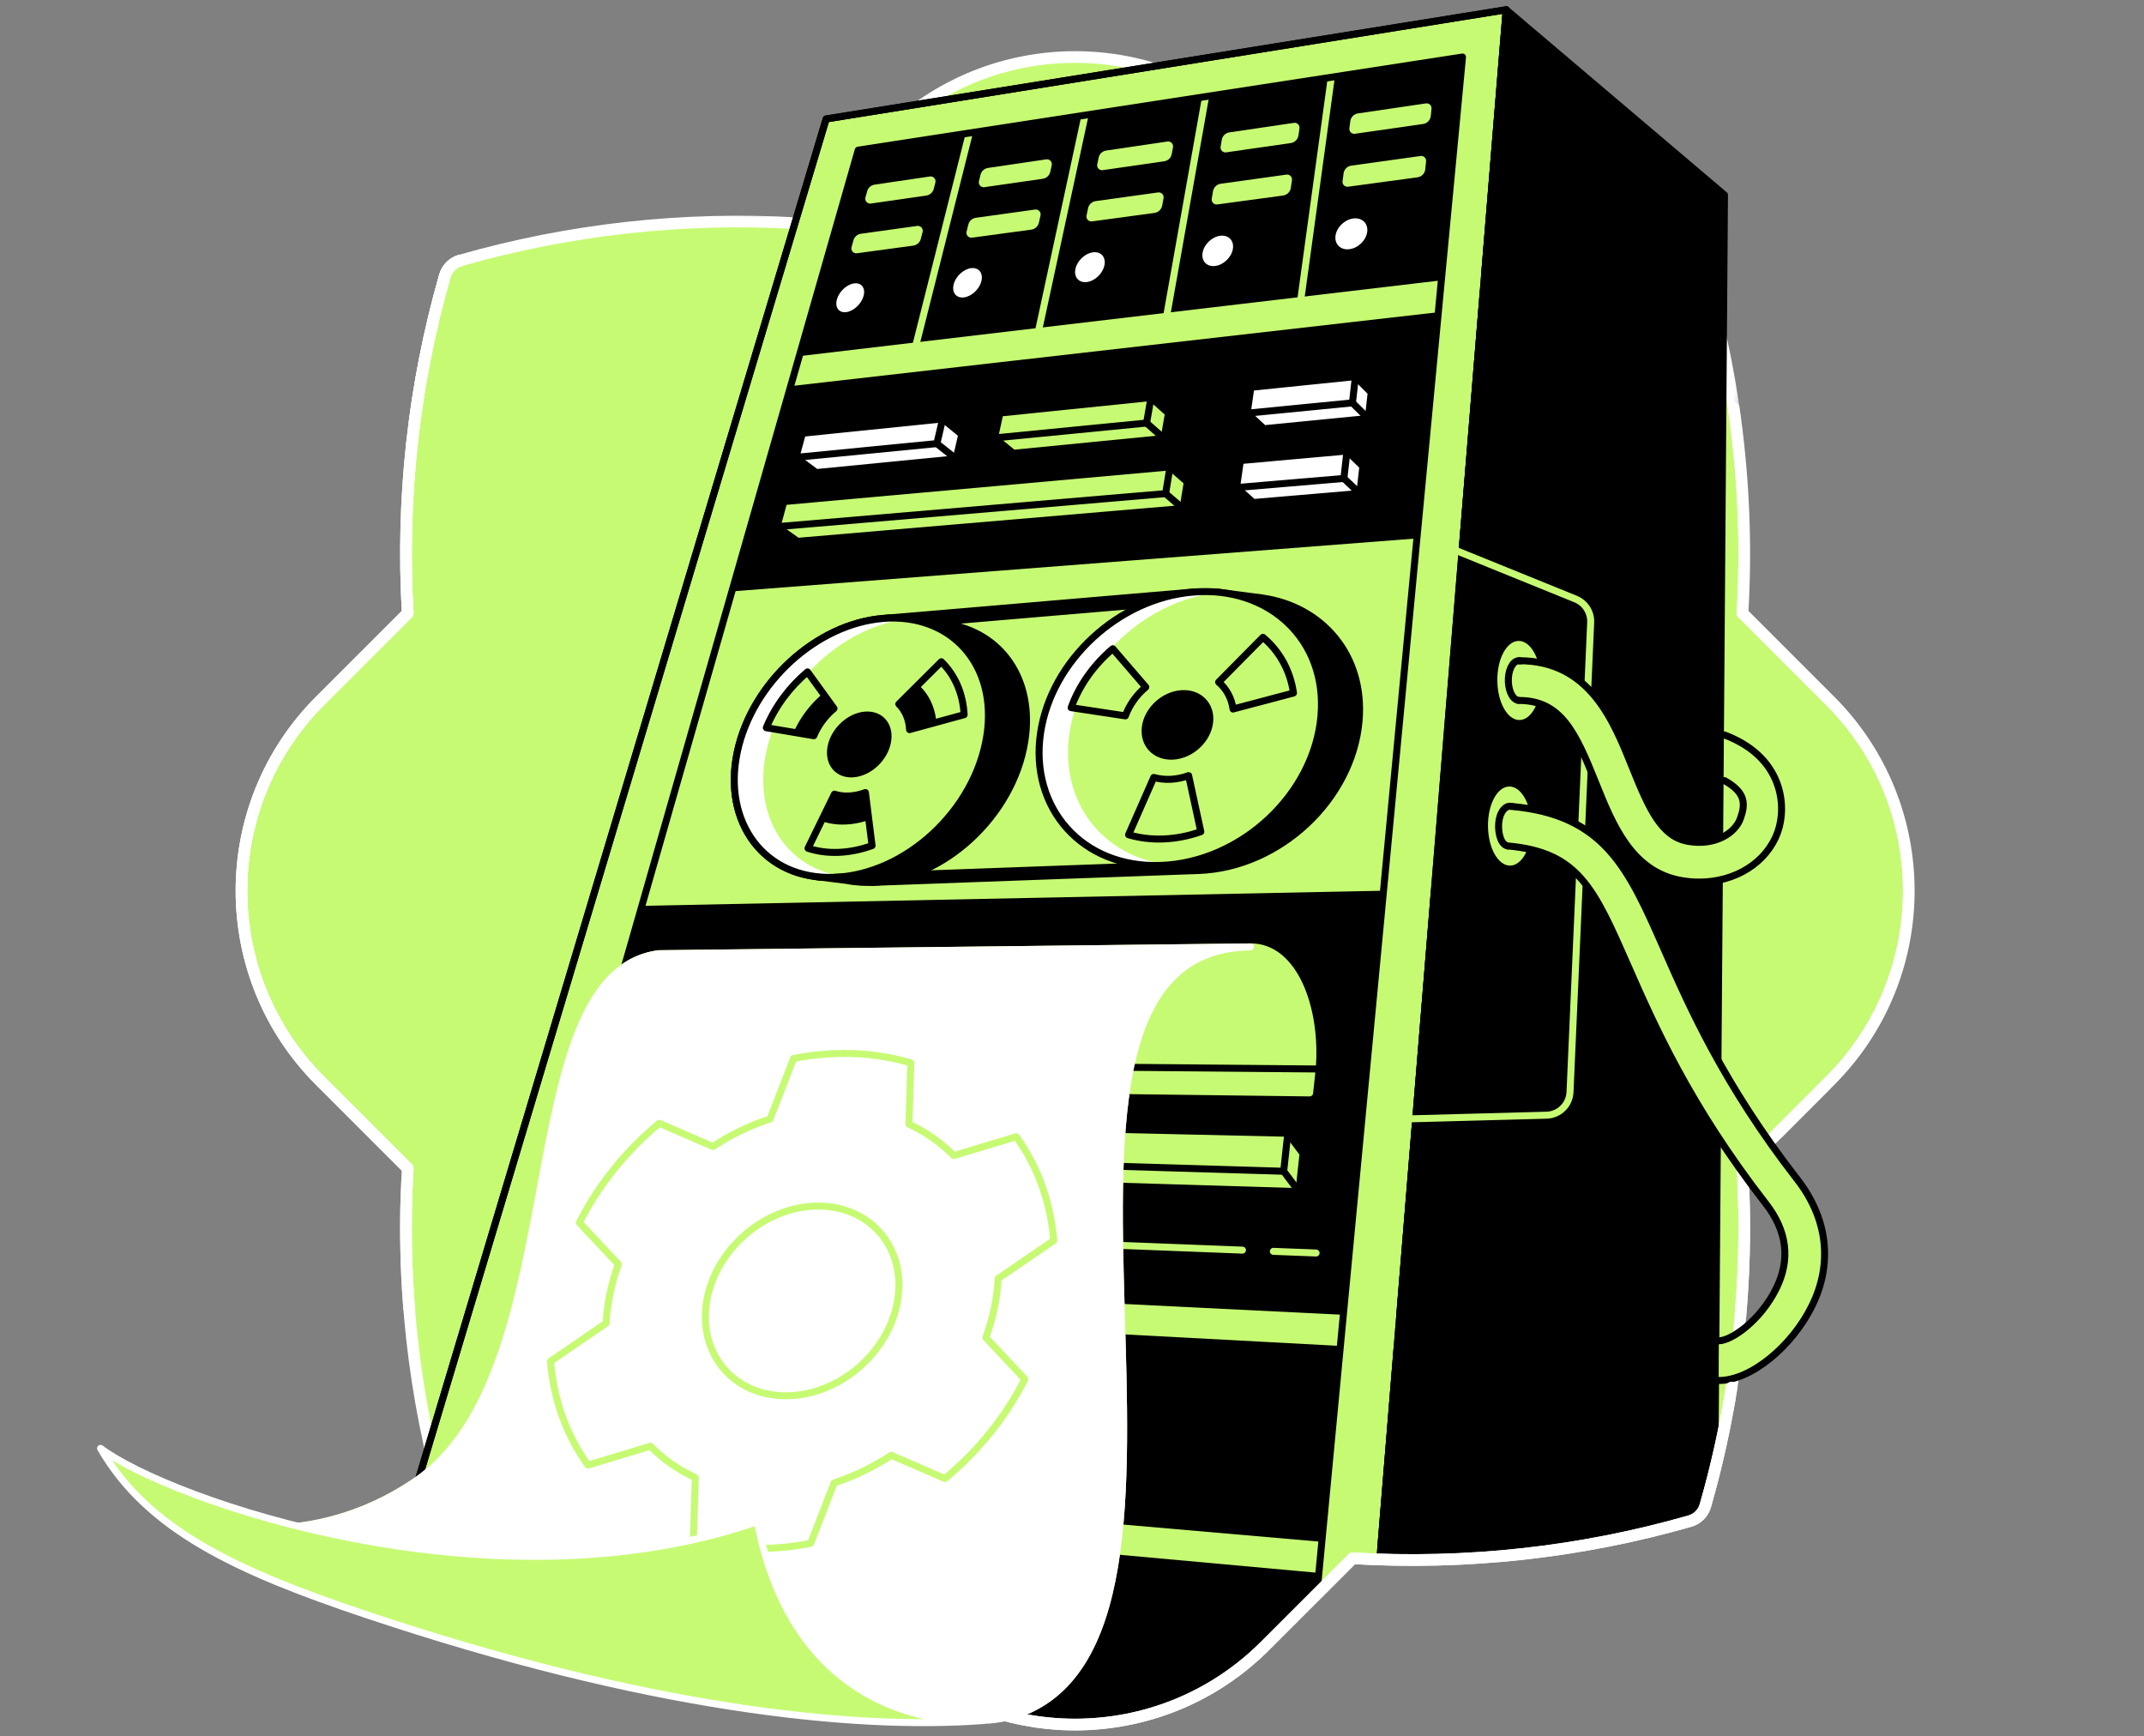
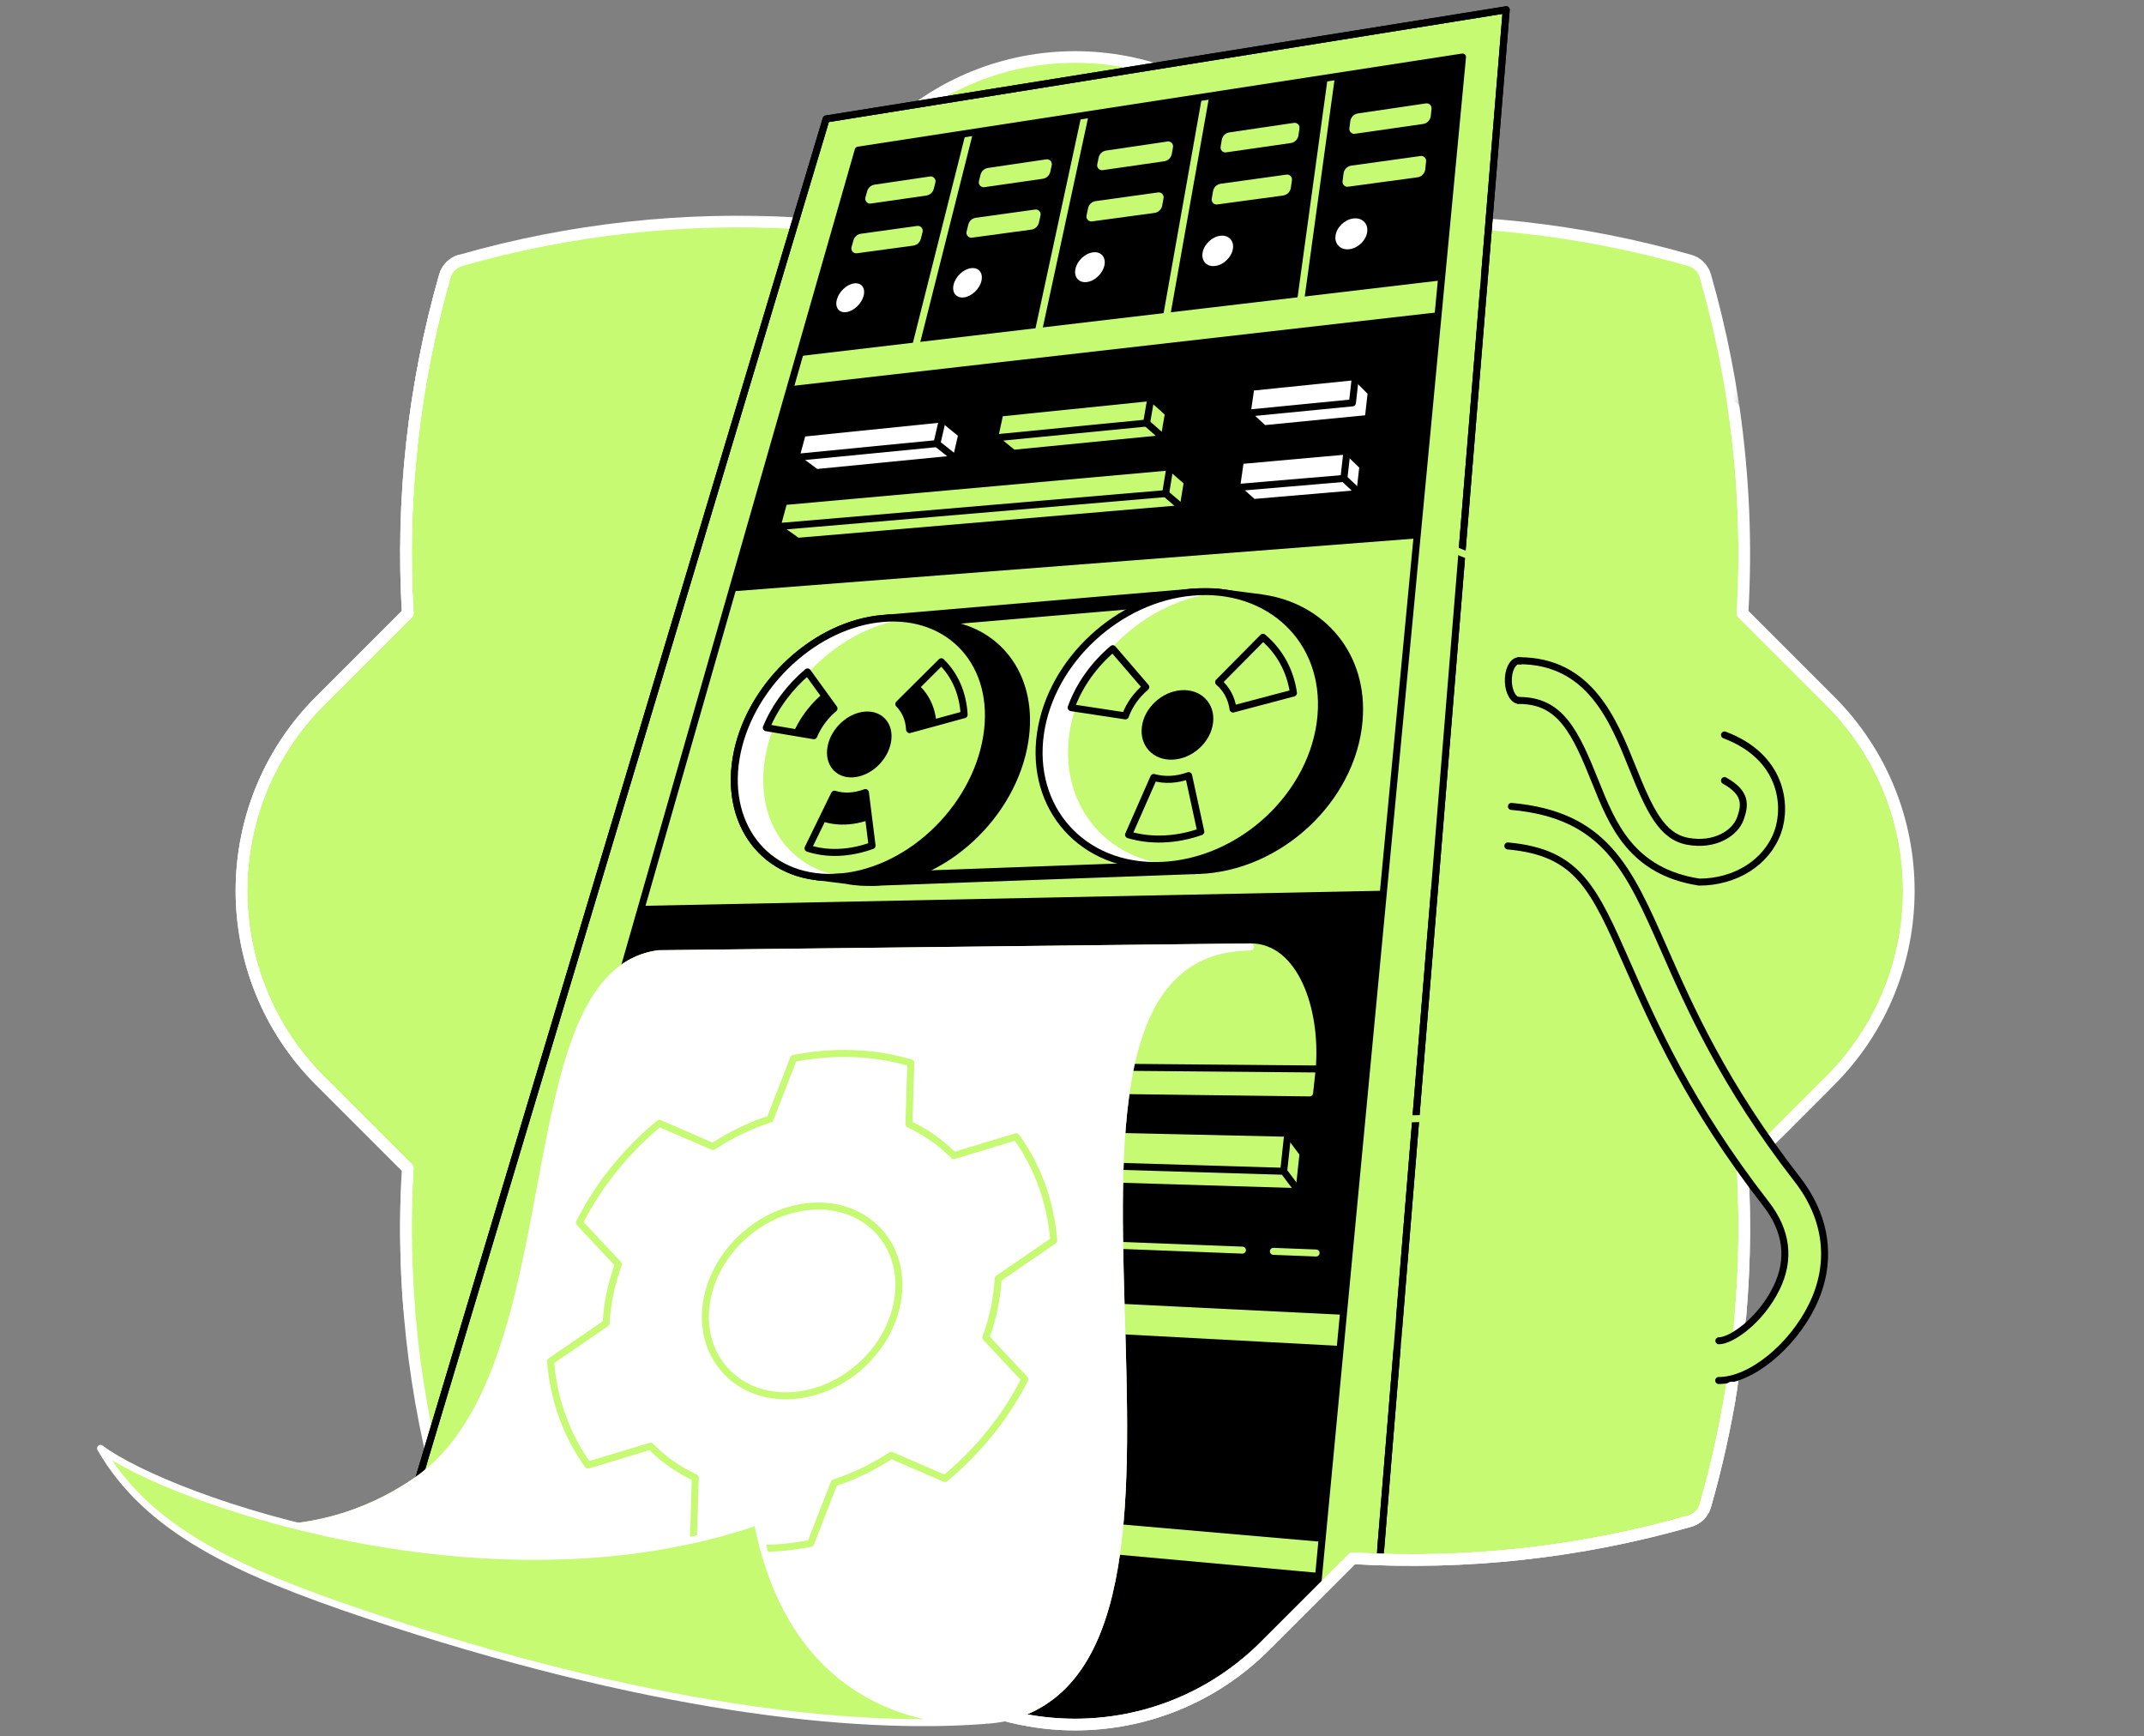
<svg xmlns="http://www.w3.org/2000/svg" width="368" height="298" viewBox="0 0 368 298" fill="none">
  <rect x="0" y="0" width="368" height="298" fill="#808080" stroke="none" />
  <g clip-path="url(#clip0_7488_4392)">
    <mask id="mask0_7488_4392" style="mask-type:luminance" maskUnits="userSpaceOnUse" x="-1" y="-7" width="329" height="303">
      <path d="M299.09 105.239C299.65 95.687 299.421 86.096 298.405 76.577C297.353 66.722 305.913 30.791 303.166 21.2C302.803 19.927 304.532 0.741 285.094 1.879L261.411 -1.238C246.841 -15.808 180.682 0.781 163.315 9.783C159.214 11.909 139.682 13.82 136.244 17.259L131.547 36.341C112.108 35.199 97.856 36.38 78.998 41.783C77.729 42.147 74.451 45.611 74.087 46.88C68.683 65.737 68.83 85.793 69.975 105.232L54.941 120.262C36.936 138.27 36.936 167.467 54.941 185.476L69.975 200.509C68.83 219.948 -6.125 220.105 -0.721 238.962C-0.358 240.236 10.357 263.829 11.627 264.197C30.487 269.6 65.855 297.107 85.294 295.965L151.923 282.455C160.929 291.461 172.732 295.965 184.53 295.965C196.333 295.965 208.135 291.461 217.137 282.455L232.167 267.425C251.606 268.57 271.205 266.447 290.062 261.044C291.332 260.68 292.341 259.674 292.702 258.404C294.26 252.965 295.544 247.462 296.557 241.923C296.704 241.127 298.255 241.295 298.391 240.496C300.563 227.595 316.324 252.566 315.561 239.536L314.116 185.476C332.128 167.467 332.128 138.27 314.116 120.262L299.086 105.232L299.09 105.239Z" fill="white" />
    </mask>
    <g mask="url(#mask0_7488_4392)">
      <path d="M299.089 105.239C300.231 85.8 298.105 66.201 292.705 47.344C292.341 46.071 291.335 45.065 290.065 44.701C271.208 39.301 251.613 37.179 232.171 38.32L217.14 23.29C199.132 5.282 169.935 5.282 151.923 23.29L136.889 38.32C117.451 37.179 97.855 39.305 78.994 44.708C77.725 45.072 76.719 46.078 76.355 47.348C70.951 66.205 68.829 85.8 69.974 105.239L54.941 120.269C36.936 138.278 36.936 167.475 54.941 185.483L69.974 200.517C68.829 219.955 70.951 239.547 76.355 258.405C76.719 259.678 77.725 260.684 78.994 261.048C97.855 266.451 117.451 268.573 136.889 267.432L151.923 282.462C169.935 300.474 199.132 300.474 217.14 282.462L232.171 267.432C251.609 268.577 271.208 266.455 290.065 261.051C291.335 260.687 292.345 259.682 292.705 258.412C298.105 239.551 300.231 219.955 299.089 200.517L314.119 185.483C332.131 167.475 332.131 138.278 314.119 120.269L299.089 105.239Z" fill="#C7FA73" stroke="white" stroke-width="2" stroke-linecap="round" stroke-linejoin="round" />
      <path d="M258.532 1.675L141.801 20.415L69.393 262.049L231.935 327.801L258.532 1.675Z" fill="#C7FA73" stroke="black" stroke-width="1.2" stroke-linecap="round" stroke-linejoin="round" />
      <path d="M147.305 25.765L80.775 258.126L222.109 314.962L251.028 9.787L147.305 25.765Z" fill="black" />
      <path d="M104.022 155.588L120.261 104.487L250.618 94.764L246.434 152.677L104.022 155.588Z" fill="#C7FA73" />
      <path d="M157.188 59.317L166.383 22.826" stroke="#C7FA73" stroke-width="1.2" stroke-linecap="round" stroke-linejoin="round" />
      <path d="M178.242 56.843L186.242 19.767" stroke="#C7FA73" stroke-width="1.2" stroke-linecap="round" stroke-linejoin="round" />
      <path d="M200.242 54.257L206.933 16.578" stroke="#C7FA73" stroke-width="1.2" stroke-linecap="round" stroke-linejoin="round" />
      <path d="M223.251 51.557L228.512 13.254" stroke="#C7FA73" stroke-width="1.2" stroke-linecap="round" stroke-linejoin="round" />
      <path d="M120.198 105.616L121.011 101.85L247.394 92.077L247.711 96.261L120.198 105.616Z" fill="#C7FA73" />
      <path d="M213.256 214.548L186.873 213.521" stroke="#C7FA73" stroke-width="1.2" stroke-linecap="round" stroke-linejoin="round" />
      <path d="M225.897 215.041L218.564 214.756" stroke="#C7FA73" stroke-width="1.2" stroke-linecap="round" stroke-linejoin="round" />
      <path d="M236.612 270.271L75.043 255.584L75.357 252.045L236.983 266.091L236.612 270.271Z" fill="#C7FA73" stroke="#C7FA73" stroke-width="1.2" stroke-linecap="round" stroke-linejoin="round" />
      <path d="M239.9 230.913L87.102 222.753L87.648 219.186L240.114 226.722L239.9 230.913Z" fill="#C7FA73" stroke="#C7FA73" stroke-width="1.2" stroke-linecap="round" stroke-linejoin="round" />
      <path d="M224.784 187.567L96.432 185.951V182.338L225.23 183.451L224.784 187.567Z" fill="#C7FA73" stroke="#C7FA73" stroke-width="1.2" stroke-linecap="round" stroke-linejoin="round" />
      <path d="M130.959 66.204L131.686 62.374L254.349 47.897L251.656 52.433L130.959 66.204Z" fill="#C7FA73" stroke="#C7FA73" stroke-width="1.2" stroke-linecap="round" stroke-linejoin="round" />
      <path d="M69.393 262.049L141.801 20.415L258.532 1.675L231.935 327.801L69.393 262.049Z" stroke="black" stroke-width="1.2" stroke-linecap="round" stroke-linejoin="round" />
-       <path d="M258.533 1.675L295.994 33.462L293.922 308.463L231.936 327.801L258.533 1.675Z" fill="black" stroke="black" stroke-width="1.2" stroke-linecap="round" stroke-linejoin="round" />
      <path d="M158.985 33.562L149.473 34.931C148.873 35.017 148.381 34.457 148.545 33.876L148.845 32.809C149.009 32.217 149.508 31.779 150.115 31.689L159.616 30.288C160.212 30.198 160.701 30.748 160.551 31.329L160.273 32.41C160.116 33.016 159.609 33.469 158.989 33.558L158.985 33.562Z" fill="#C7FA73" />
      <path d="M156.749 42.155L147.08 43.464C146.481 43.546 145.996 42.986 146.16 42.404L146.488 41.235C146.656 40.639 147.159 40.197 147.772 40.115L157.427 38.774C158.019 38.692 158.504 39.237 158.354 39.815L158.048 41.003C157.891 41.613 157.377 42.069 156.749 42.155Z" fill="#C7FA73" />
      <path d="M148.221 50.8C147.85 52.166 146.516 53.411 145.246 53.568C143.98 53.725 143.267 52.744 143.649 51.382C144.027 50.026 145.35 48.799 146.609 48.635C147.868 48.471 148.596 49.438 148.225 50.797L148.221 50.8Z" fill="white" />
      <path d="M178.973 30.683L168.961 32.124C168.373 32.21 167.884 31.671 168.027 31.093L168.298 29.991C168.448 29.378 168.954 28.914 169.582 28.821L179.58 27.348C180.161 27.263 180.65 27.787 180.521 28.361L180.271 29.481C180.132 30.113 179.615 30.59 178.977 30.683H178.973Z" fill="#C7FA73" />
      <path d="M177.015 39.408L166.833 40.789C166.248 40.867 165.762 40.332 165.905 39.758L166.201 38.545C166.355 37.928 166.868 37.465 167.496 37.376L177.661 35.963C178.242 35.881 178.724 36.405 178.596 36.976L178.321 38.207C178.178 38.841 177.657 39.323 177.012 39.408H177.015Z" fill="#C7FA73" />
      <path d="M168.455 48.219C168.127 49.61 166.782 50.876 165.455 51.04C164.128 51.204 163.344 50.212 163.683 48.825C164.021 47.438 165.352 46.196 166.664 46.025C167.977 45.854 168.783 46.831 168.455 48.215V48.219Z" fill="white" />
      <path d="M199.813 27.681L189.274 29.2C188.696 29.282 188.214 28.769 188.332 28.198L188.571 27.057C188.703 26.418 189.22 25.93 189.866 25.837L200.387 24.285C200.958 24.2 201.44 24.703 201.336 25.27L201.122 26.429C201.001 27.085 200.477 27.588 199.813 27.684V27.681Z" fill="#C7FA73" />
      <path d="M198.159 36.544L187.43 37.995C186.856 38.074 186.378 37.56 186.496 36.993L186.756 35.738C186.892 35.096 187.412 34.603 188.065 34.514L198.772 33.027C199.34 32.949 199.817 33.448 199.714 34.011L199.479 35.285C199.357 35.944 198.822 36.451 198.159 36.544Z" fill="#C7FA73" />
      <path d="M189.566 45.525C189.285 46.938 187.929 48.229 186.549 48.404C185.169 48.575 184.295 47.569 184.587 46.16C184.88 44.751 186.221 43.485 187.59 43.307C188.963 43.128 189.852 44.116 189.57 45.525H189.566Z" fill="white" />
      <path d="M221.553 24.55L210.453 26.148C209.89 26.23 209.412 25.738 209.508 25.178L209.708 23.997C209.822 23.334 210.346 22.817 211.013 22.72L222.092 21.087C222.648 21.005 223.126 21.483 223.044 22.039L222.869 23.237C222.769 23.919 222.234 24.454 221.553 24.553V24.55Z" fill="#C7FA73" />
      <path d="M220.23 33.556L208.927 35.086C208.367 35.161 207.893 34.672 207.985 34.112L208.206 32.814C208.321 32.147 208.856 31.626 209.526 31.534L220.808 29.968C221.36 29.889 221.835 30.367 221.753 30.92L221.56 32.236C221.46 32.925 220.918 33.459 220.23 33.552V33.556Z" fill="#C7FA73" />
      <path d="M211.616 42.71C211.385 44.147 210.022 45.467 208.578 45.645C207.137 45.827 206.17 44.804 206.413 43.373C206.655 41.943 208.007 40.648 209.434 40.463C210.86 40.278 211.845 41.28 211.616 42.71Z" fill="white" />
      <path d="M244.259 21.277L232.563 22.96C232.014 23.039 231.54 22.572 231.611 22.022L231.768 20.802C231.857 20.11 232.396 19.565 233.084 19.465L244.754 17.746C245.297 17.667 245.767 18.117 245.71 18.662L245.582 19.9C245.507 20.61 244.961 21.177 244.259 21.28V21.277Z" fill="#C7FA73" />
      <path d="M243.299 30.429L231.383 32.045C230.837 32.12 230.366 31.652 230.437 31.107L230.612 29.766C230.701 29.07 231.247 28.521 231.939 28.424L243.827 26.773C244.365 26.698 244.833 27.148 244.776 27.69L244.636 29.049C244.562 29.762 244.009 30.333 243.299 30.429Z" fill="#C7FA73" />
      <path d="M234.671 39.771C234.496 41.233 233.127 42.578 231.614 42.767C230.106 42.956 229.043 41.922 229.228 40.466C229.417 39.018 230.776 37.691 232.271 37.495C233.769 37.299 234.846 38.316 234.675 39.771H234.671Z" fill="white" />
      <path d="M221.039 194.489L179.059 193.54L180.514 203.224L222.951 204.501L223.657 197.977L221.039 194.489Z" fill="#C7FA73" stroke="black" stroke-width="1.2" stroke-linecap="round" stroke-linejoin="round" />
      <path d="M179.059 193.54L177.897 199.736L220.333 201.013L221.04 194.489L179.059 193.54Z" fill="#C7FA73" stroke="black" stroke-width="1.2" stroke-linecap="round" stroke-linejoin="round" />
      <path d="M220.333 201.012L222.951 204.501" stroke="black" stroke-width="1.2" stroke-linecap="round" stroke-linejoin="round" />
      <path d="M151.503 106.144L204.747 101.615L211.281 102.478L158.04 107.008L151.503 106.144Z" fill="black" stroke="black" stroke-width="1.2" stroke-linecap="round" stroke-linejoin="round" />
      <path d="M216.596 102.613H216.613L208.924 101.615L209.43 102.71C197.421 104.611 186.885 114.829 185.134 126.671C183.678 136.508 188.64 144.872 197.075 148.043L195.941 148.428L200.196 148.941C201.366 149.18 202.586 149.33 203.852 149.384L203.941 149.394V149.387C204.537 149.409 205.139 149.416 205.753 149.394C219.609 148.888 232.111 137.189 233.274 123.711C234.24 112.511 226.975 104.062 216.592 102.617L216.596 102.613Z" fill="black" stroke="black" stroke-width="1.2" stroke-linecap="round" stroke-linejoin="round" />
      <path d="M162.549 107.134H162.57L162.335 107.102C162.278 107.094 162.224 107.087 162.167 107.08L155.786 106.235L154.598 107.58C144.501 110.041 135.367 119.257 133.095 129.875C131.137 139.034 134.764 146.856 141.765 149.988L139.829 150.416L145.293 151.097C146.102 151.258 146.944 151.361 147.811 151.411H147.85C148.46 151.443 149.077 151.457 149.712 151.432C161.978 150.986 173.869 139.976 175.902 127.236C177.607 116.564 171.733 108.475 162.549 107.13V107.134Z" fill="black" stroke="black" stroke-width="1.2" stroke-linecap="round" stroke-linejoin="round" />
      <path d="M169.369 126.374C167.336 139.115 155.444 150.122 143.178 150.571C131.237 151.006 123.957 141.194 126.565 129.01C129.09 117.197 140.111 107.111 151.507 106.144C163.191 105.149 171.338 114.041 169.372 126.374H169.369Z" fill="#C7FA73" stroke="black" stroke-width="1.2" stroke-linecap="round" stroke-linejoin="round" />
      <path d="M160.602 127.171C159.396 134.722 152.348 141.245 145.079 141.509C138.003 141.766 133.687 135.952 135.231 128.729C136.729 121.728 143.26 115.75 150.012 115.176C156.938 114.587 161.764 119.855 160.598 127.167L160.602 127.171Z" fill="black" />
      <path d="M151.502 106.144C140.11 107.114 129.089 117.197 126.56 129.01C123.953 141.191 131.233 151.006 143.174 150.571C155.44 150.125 167.331 139.115 169.364 126.374C171.333 114.041 163.187 105.149 151.499 106.144H151.502ZM138.605 115.318L143.149 121.592C141.655 122.84 140.428 124.463 139.682 126.264L131.532 124.891C133.062 121.199 135.563 117.879 138.605 115.314V115.318ZM143.98 146.28C142.065 146.359 140.288 146.109 138.691 145.585L143.227 136.297C144.005 136.54 144.865 136.657 145.792 136.607C146.723 136.557 147.647 136.351 148.542 136.019L149.683 145.121C147.825 145.795 145.902 146.202 143.98 146.28ZM156.121 125.219C156.032 123.439 155.365 121.92 154.274 120.828L161.571 113.57C163.864 115.803 165.284 118.949 165.487 122.654L156.118 125.215L156.121 125.219Z" fill="#C7FA73" />
      <path d="M226.739 122.844C225.576 136.327 213.075 148.025 199.218 148.528C185.754 149.02 176.702 138.666 178.599 125.808C180.439 113.36 191.985 102.7 204.743 101.615C217.851 100.499 227.859 109.819 226.735 122.844H226.739Z" fill="#C7FA73" />
      <path d="M195.991 124.739C195.577 128.024 197.97 130.556 201.359 130.367C204.772 130.178 207.853 127.307 208.221 123.983C208.585 120.687 206.127 118.223 202.764 118.451C199.422 118.676 196.401 121.479 195.991 124.739Z" fill="black" />
      <path d="M131.526 129.01C131.811 127.676 132.211 126.367 132.699 125.087L131.537 124.891C133.067 121.199 135.567 117.879 138.609 115.314L138.72 115.468C143.303 110.474 149.431 106.975 155.73 106.223C154.385 106.048 152.973 106.016 151.507 106.141C140.115 107.111 129.093 117.194 126.565 129.007C123.957 141.187 131.237 151.003 143.178 150.568C143.76 150.546 144.338 150.493 144.915 150.429C134.925 149.148 129.165 140.049 131.529 129.01H131.526Z" fill="white" />
      <path d="M183.564 125.808C183.778 124.364 184.127 122.944 184.587 121.56L183.853 121.449C185.012 118.239 186.949 115.297 189.388 112.839C194.26 106.755 201.551 102.439 209.323 101.658C207.85 101.501 206.323 101.483 204.747 101.615C191.988 102.699 180.439 113.36 178.602 125.808C176.701 138.666 185.754 149.02 199.222 148.528C199.757 148.51 200.288 148.467 200.82 148.414C189.246 147.215 181.83 137.56 183.567 125.808H183.564Z" fill="white" />
      <path d="M199.218 148.527L143.178 150.571L149.712 151.434L205.756 149.39" fill="black" />
      <path d="M199.218 148.527L143.178 150.571L149.712 151.434L205.756 149.39" stroke="black" stroke-width="1.2" stroke-linecap="round" stroke-linejoin="round" />
      <path d="M142.055 128.058C141.452 131.168 143.381 133.576 146.395 133.408C149.427 133.241 152.362 130.533 152.933 127.388C153.497 124.267 151.506 121.92 148.51 122.123C145.536 122.323 142.654 124.973 142.055 128.058Z" fill="black" />
      <path d="M151.502 106.144C140.11 107.114 129.089 117.197 126.56 129.01C123.953 141.191 131.233 151.006 143.174 150.571C155.44 150.125 167.331 139.115 169.364 126.374C171.333 114.041 163.187 105.149 151.499 106.144H151.502ZM138.605 115.318L143.149 121.592C141.655 122.84 140.428 124.463 139.682 126.264L131.532 124.891C133.062 121.199 135.563 117.879 138.605 115.314V115.318ZM143.98 146.28C142.065 146.359 140.288 146.109 138.691 145.585L143.227 136.297C144.005 136.54 144.865 136.657 145.792 136.607C146.723 136.557 147.647 136.351 148.542 136.019L149.683 145.121C147.825 145.795 145.902 146.202 143.98 146.28ZM156.121 125.219C156.032 123.439 155.365 121.92 154.274 120.828L161.571 113.57C163.864 115.803 165.284 118.949 165.487 122.654L156.118 125.215L156.121 125.219Z" stroke="black" stroke-width="1.2" stroke-linecap="round" stroke-linejoin="round" />
      <path d="M226.739 122.844C225.576 136.327 213.075 148.025 199.218 148.528C185.754 149.02 176.702 138.666 178.599 125.808C180.439 113.36 191.985 102.7 204.743 101.615C217.851 100.499 227.859 109.819 226.735 122.844H226.739Z" stroke="black" stroke-width="1.2" stroke-linecap="round" stroke-linejoin="round" />
      <path d="M200.962 133.744C199.917 133.798 198.936 133.68 198.034 133.427L193.711 143.26C195.566 143.81 197.592 144.07 199.753 143.981C201.915 143.892 204.062 143.457 206.109 142.736L204.019 133.113C203.038 133.466 202.007 133.691 200.962 133.744Z" stroke="black" stroke-width="1.2" stroke-linecap="round" stroke-linejoin="round" />
      <path d="M211.641 121.682L222.016 118.935C221.453 115.026 219.566 111.713 216.777 109.376L209.169 117.063C210.499 118.208 211.388 119.806 211.644 121.685L211.641 121.682Z" stroke="black" stroke-width="1.2" stroke-linecap="round" stroke-linejoin="round" />
      <path d="M196.668 117.92L191.001 111.335C187.794 114.046 185.258 117.556 183.853 121.447L193.162 122.86C193.847 120.955 195.088 119.243 196.668 117.92Z" stroke="black" stroke-width="1.2" stroke-linecap="round" stroke-linejoin="round" />
      <path d="M249.769 94.421L270.445 102.81C272.072 103.47 273.102 105.078 273.027 106.83L269.479 187.43C269.382 189.602 267.624 191.332 265.452 191.389L240.941 192.046" stroke="#C7FA73" stroke-width="1.2" stroke-linecap="round" stroke-linejoin="round" />
      <path d="M260.812 123.569C262.87 123.545 264.503 120.487 264.459 116.739C264.415 112.991 262.711 109.971 260.653 109.995C258.595 110.02 256.962 113.078 257.005 116.826C257.049 120.574 258.753 123.594 260.812 123.569Z" fill="#C7FA73" />
      <path d="M259.207 148.558C261.265 148.533 262.898 145.475 262.855 141.727C262.811 137.979 261.107 134.959 259.048 134.984C256.99 135.008 255.357 138.066 255.401 141.814C255.444 145.562 257.149 148.582 259.207 148.558Z" fill="#C7FA73" />
      <path d="M147.305 25.765L80.775 258.126L222.109 314.962L251.028 9.787L147.305 25.765Z" stroke="black" stroke-width="1.2" stroke-linecap="round" stroke-linejoin="round" />
      <path d="M164.111 78.754L140.103 81.105L136.604 78.498L161.796 71.888L165.088 74.549L164.111 78.754Z" fill="white" stroke="black" stroke-width="1.2" stroke-linecap="round" stroke-linejoin="round" />
      <path d="M199.806 75.257L173.926 77.793L170.705 75.16L197.556 68.227L200.555 70.919L199.806 75.257Z" fill="#C7FA73" stroke="black" stroke-width="1.2" stroke-linecap="round" stroke-linejoin="round" />
      <path d="M234.854 71.824L216.938 73.579L214.07 70.911L232.642 64.634L235.36 67.352L234.854 71.824Z" fill="white" stroke="black" stroke-width="1.2" stroke-linecap="round" stroke-linejoin="round" />
      <path d="M133.366 90.391L200.82 80.126L203.794 82.722L203.049 87.27L136.89 92.902L133.366 90.391Z" fill="#C7FA73" stroke="black" stroke-width="1.2" stroke-linecap="round" stroke-linejoin="round" />
      <path d="M233.401 84.687L215.122 86.243L212.24 83.678L231.201 77.401L233.929 80.015L233.401 84.687Z" fill="white" stroke="black" stroke-width="1.2" stroke-linecap="round" stroke-linejoin="round" />
      <path d="M160.811 76.129L136.604 78.498L137.735 74.353L161.796 71.888L160.811 76.129Z" fill="white" stroke="black" stroke-width="1.2" stroke-linecap="round" stroke-linejoin="round" />
      <path d="M196.799 72.603L170.705 75.16L171.629 70.884L197.556 68.227L196.799 72.603Z" fill="#C7FA73" stroke="black" stroke-width="1.2" stroke-linecap="round" stroke-linejoin="round" />
      <path d="M232.136 69.139L214.07 70.911L214.705 66.471L232.642 64.634L232.136 69.139Z" fill="white" stroke="black" stroke-width="1.2" stroke-linecap="round" stroke-linejoin="round" />
      <path d="M134.543 86.079L200.82 80.126L200.067 84.713L133.366 90.391L134.543 86.079Z" fill="#C7FA73" stroke="black" stroke-width="1.2" stroke-linecap="round" stroke-linejoin="round" />
      <path d="M230.669 82.109L212.24 83.678L212.903 79.041L231.201 77.401L230.669 82.109Z" fill="white" stroke="black" stroke-width="1.2" stroke-linecap="round" stroke-linejoin="round" />
      <path d="M160.812 76.131L164.111 78.756" stroke="black" stroke-width="1.2" stroke-linecap="round" stroke-linejoin="round" />
      <path d="M200.067 84.713L203.049 87.27" stroke="black" stroke-width="1.2" stroke-linecap="round" stroke-linejoin="round" />
      <path d="M196.8 72.603L199.807 75.257" stroke="black" stroke-width="1.2" stroke-linecap="round" stroke-linejoin="round" />
      <path d="M230.67 82.11L233.402 84.688" stroke="black" stroke-width="1.2" stroke-linecap="round" stroke-linejoin="round" />
-       <path d="M232.135 69.139L234.853 71.825" stroke="black" stroke-width="1.2" stroke-linecap="round" stroke-linejoin="round" />
      <path d="M205.756 162.612L214.637 162.509L113.032 163.675C87.106 167.174 99.111 235.141 71.434 254.138C65.217 258.404 54.891 263.472 39.825 262.163C78.981 272.81 118.14 283.456 157.295 294.103L181.656 172.085L205.76 162.612H205.756Z" fill="white" stroke="#C7FA73" stroke-width="1.2" stroke-linecap="round" stroke-linejoin="round" />
      <path d="M193.711 183.174L225.231 183.445C226.094 172.981 222.081 162.423 214.634 162.509C167.728 163.04 215.993 282.279 173.631 294.531C166.126 296.699 136.89 296.953 129.996 261.154" fill="#C7FA73" />
      <path d="M193.711 183.174L225.231 183.445C226.094 172.981 222.081 162.423 214.634 162.509C167.728 163.04 215.993 282.279 173.631 294.531C166.126 296.699 136.89 296.953 129.996 261.154" stroke="#C7FA73" stroke-width="1.2" stroke-linecap="round" stroke-linejoin="round" />
      <path d="M193.711 183.176L226.828 183.465" stroke="black" stroke-width="1.2" stroke-linecap="round" stroke-linejoin="round" />
      <path d="M291.65 151.384C290.622 151.384 289.57 151.291 288.514 151.102C279.997 149.572 276.741 141.451 273.869 134.285C270.37 125.561 267.863 120.211 260.723 120.211V113.391C272.839 113.391 276.919 123.567 280.197 131.746C283.136 139.075 285.244 143.587 289.72 144.39C294.357 145.224 297.82 142.995 298.722 140.473C299.607 138.002 299.671 136.019 295.997 133.964V126.132C305.973 129.88 306.755 138.266 305.142 142.774C303.252 148.056 297.841 151.384 291.653 151.384H291.65Z" fill="#C7FA73" />
-       <path d="M295.994 126.133C305.97 129.882 306.751 138.267 305.139 142.776C303.248 148.058 297.838 151.386 291.65 151.386C290.622 151.386 289.57 151.293 288.514 151.104C279.997 149.574 276.741 141.452 273.869 134.287C270.37 125.563 267.863 120.213 260.723 120.213" stroke="black" stroke-width="1.2" stroke-linecap="round" stroke-linejoin="round" />
+       <path d="M295.994 126.133C305.97 129.882 306.751 138.267 305.139 142.776C303.248 148.058 297.838 151.386 291.65 151.386C279.997 149.574 276.741 141.452 273.869 134.287C270.37 125.563 267.863 120.213 260.723 120.213" stroke="black" stroke-width="1.2" stroke-linecap="round" stroke-linejoin="round" />
      <path d="M260.723 113.391C272.839 113.391 276.919 123.567 280.197 131.746C283.136 139.075 285.244 143.587 289.72 144.39C294.357 145.224 297.82 142.995 298.722 140.473C299.607 138.002 299.671 136.019 295.997 133.964" stroke="black" stroke-width="1.2" stroke-linecap="round" stroke-linejoin="round" />
      <path d="M260.512 120.184C259.506 119.938 258.789 118.226 258.903 116.361C259.017 114.496 259.93 113.179 260.933 113.429" stroke="black" stroke-width="1.2" stroke-linecap="round" stroke-linejoin="round" />
-       <path d="M258.81 145.186C257.723 145.033 257.113 143.228 257.234 141.341C257.355 139.454 258.382 138.149 259.42 138.395" stroke="black" stroke-width="1.2" stroke-linecap="round" stroke-linejoin="round" />
    </g>
    <path d="M129.996 261.159C135.046 287.388 152.095 294.265 163.797 295.214H169.657C171.287 295.071 172.65 294.822 173.631 294.536C215.993 282.285 167.728 163.046 214.634 162.514L113.029 163.68C87.102 167.179 99.108 235.147 71.43 254.143C65.213 258.409 54.888 263.477 39.822 262.168C66.858 269.519 93.283 277.398 119.941 285.074L129.996 261.159Z" fill="white" stroke="white" stroke-width="1.2" stroke-linecap="round" stroke-linejoin="round" />
    <path d="M170.66 224.504C171.02 222.785 171.238 221.087 171.33 219.428L180.868 212.898C180.318 206.199 178.061 200.115 174.433 195.086L163.708 198.324C161.532 196.116 158.943 194.29 156.015 192.935L156.336 182.413C153.272 181.507 149.994 180.954 146.527 180.822C143.06 180.69 139.604 180.99 136.212 181.657L132.175 192.04C128.733 193.156 125.43 194.761 122.373 196.769L113.157 192.781C107.504 197.461 102.76 203.282 99.45 209.837L106.138 216.974C105.539 218.615 105.054 220.299 104.697 222.021C104.337 223.741 104.119 225.438 104.026 227.097L94.489 233.627C95.038 240.326 97.296 246.411 100.923 251.44L111.648 248.201C113.824 250.409 116.414 252.235 119.342 253.59L119.021 264.116C122.085 265.022 125.362 265.575 128.829 265.707C132.296 265.839 135.752 265.539 139.141 264.872L143.178 254.489C146.62 253.373 149.923 251.768 152.979 249.76L162.196 253.747C167.849 249.068 172.593 243.247 175.903 236.691L169.215 229.554C169.814 227.914 170.299 226.23 170.656 224.507L170.66 224.504ZM134.286 239.534C125.305 239.195 119.549 231.637 121.421 222.653C123.294 213.668 132.093 206.656 141.074 206.995C150.055 207.334 155.811 214.892 153.939 223.876C152.066 232.861 143.267 239.873 134.286 239.534Z" stroke="#C7FA73" stroke-width="1.2" stroke-linecap="round" stroke-linejoin="round" />
    <path d="M129.996 261.158C84.185 276.93 28.84 257.313 17.259 248.571C25.363 262.596 40.703 269.668 62.706 277.048C110.732 293.155 146.338 296.968 168.827 295.274C157.716 295.941 135.834 291.493 129.992 261.158H129.996Z" fill="#C7FA73" stroke="white" stroke-width="1.2" stroke-linecap="round" stroke-linejoin="round" />
    <path d="M79.002 44.708C77.733 45.072 76.727 46.078 76.363 47.348C70.96 66.205 68.837 85.8 69.982 105.239L54.949 120.269C36.944 138.277 36.944 167.475 54.949 185.483L69.982 200.517" stroke="white" stroke-width="2" stroke-linecap="round" stroke-linejoin="round" />
    <path d="M295.002 236.921L295.03 230.102C297.145 230.102 302.167 226.663 304.917 221.046C307.332 216.11 306.722 211.245 303.102 206.586C289.962 189.684 283.866 175.82 279.415 165.698C273.548 152.354 270.869 146.266 258.81 145.178L259.42 138.387C275.488 139.832 279.533 149.03 285.653 162.951C289.962 172.745 295.861 186.163 308.484 202.399C313.684 209.09 314.594 216.776 311.038 224.038C307.621 231.018 300.559 236.914 294.998 236.914L295.002 236.921Z" fill="#C7FA73" />
    <path d="M295.03 230.106C297.145 230.106 302.167 226.667 304.917 221.05C307.332 216.113 306.722 211.248 303.102 206.59C289.962 189.688 283.866 175.824 279.415 165.701C273.548 152.358 270.869 146.27 258.81 145.182" stroke="black" stroke-width="1.2" stroke-linecap="round" stroke-linejoin="round" />
    <path d="M259.424 138.396C275.492 139.841 279.537 149.04 285.658 162.96C289.966 172.755 295.865 186.173 308.488 202.408C313.688 209.099 314.598 216.786 311.042 224.048C307.625 231.028 300.563 236.923 295.002 236.923" stroke="black" stroke-width="1.2" stroke-linecap="round" stroke-linejoin="round" />
    <path d="M151.927 282.461C169.939 300.473 199.136 300.473 217.145 282.461L232.175 267.431C251.613 268.576 271.213 266.454 290.07 261.05C291.34 260.686 292.349 259.68 292.709 258.411C294.268 252.971 295.552 247.468 296.565 241.929C296.686 241.273 296.8 240.613 296.914 239.957" stroke="white" stroke-width="2" stroke-linecap="round" stroke-linejoin="round" />
    <path d="M151.927 282.463C169.939 300.475 199.136 300.475 217.145 282.463L232.175 267.433C251.614 268.578 271.213 266.455 290.07 261.052C291.34 260.688 292.349 259.682 292.709 258.412C294.625 251.728 296.126 244.952 297.218 238.125" stroke="white" stroke-width="2" stroke-linecap="round" stroke-linejoin="round" />
    <path d="M79.002 44.708C77.733 45.072 76.727 46.078 76.363 47.348C70.96 66.205 68.837 85.8 69.982 105.239L54.949 120.269C36.944 138.277 36.944 167.475 54.949 185.483L69.982 200.517C69.511 208.52 69.594 216.553 70.232 224.549" stroke="white" stroke-width="2" stroke-linecap="round" stroke-linejoin="round" />
    <path d="M305.11 194.496L314.119 185.483C332.131 167.475 332.131 138.277 314.119 120.269L299.089 105.239C299.778 93.487 299.275 81.677 297.577 70.01" stroke="white" stroke-width="2" stroke-linecap="round" stroke-linejoin="round" />
    <path d="M298.718 225.951C299.339 218.889 299.528 211.798 299.286 204.718" stroke="white" stroke-width="2" stroke-linecap="round" stroke-linejoin="round" />
  </g>
  <defs>
    <clipPath id="clip0_7488_4392">
      <rect width="368" height="297.99" fill="white" />
    </clipPath>
  </defs>
</svg>